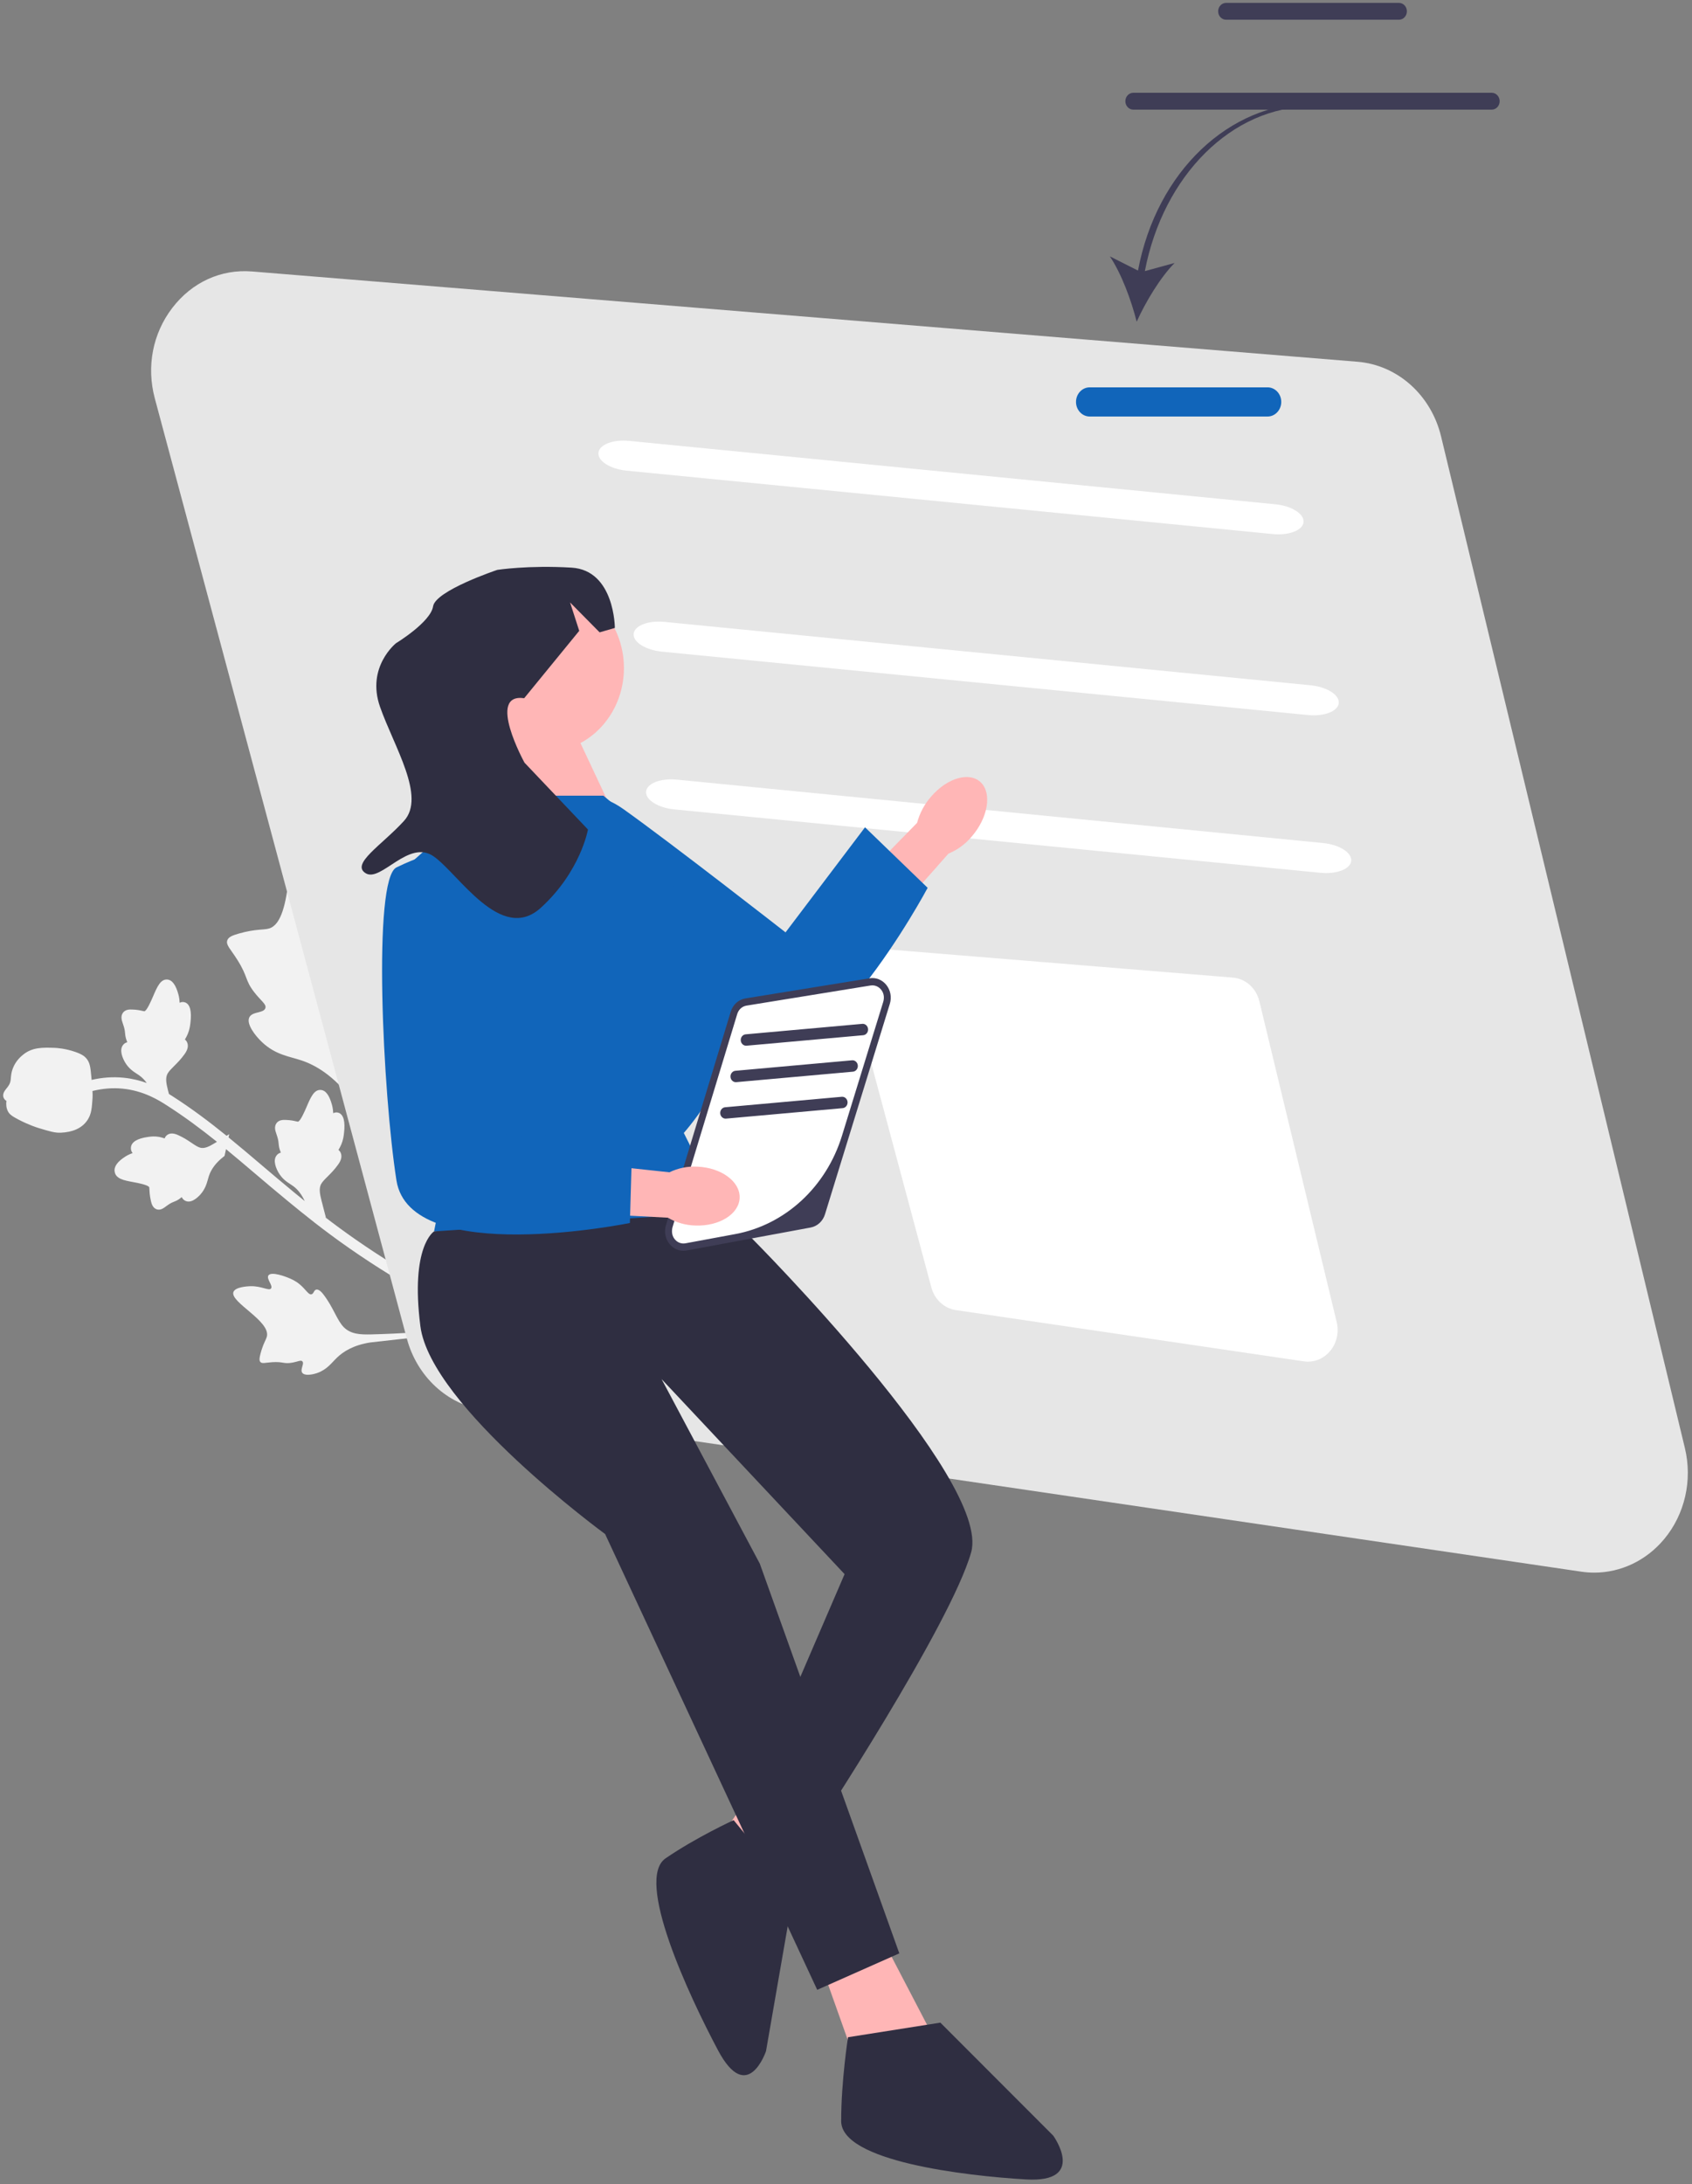
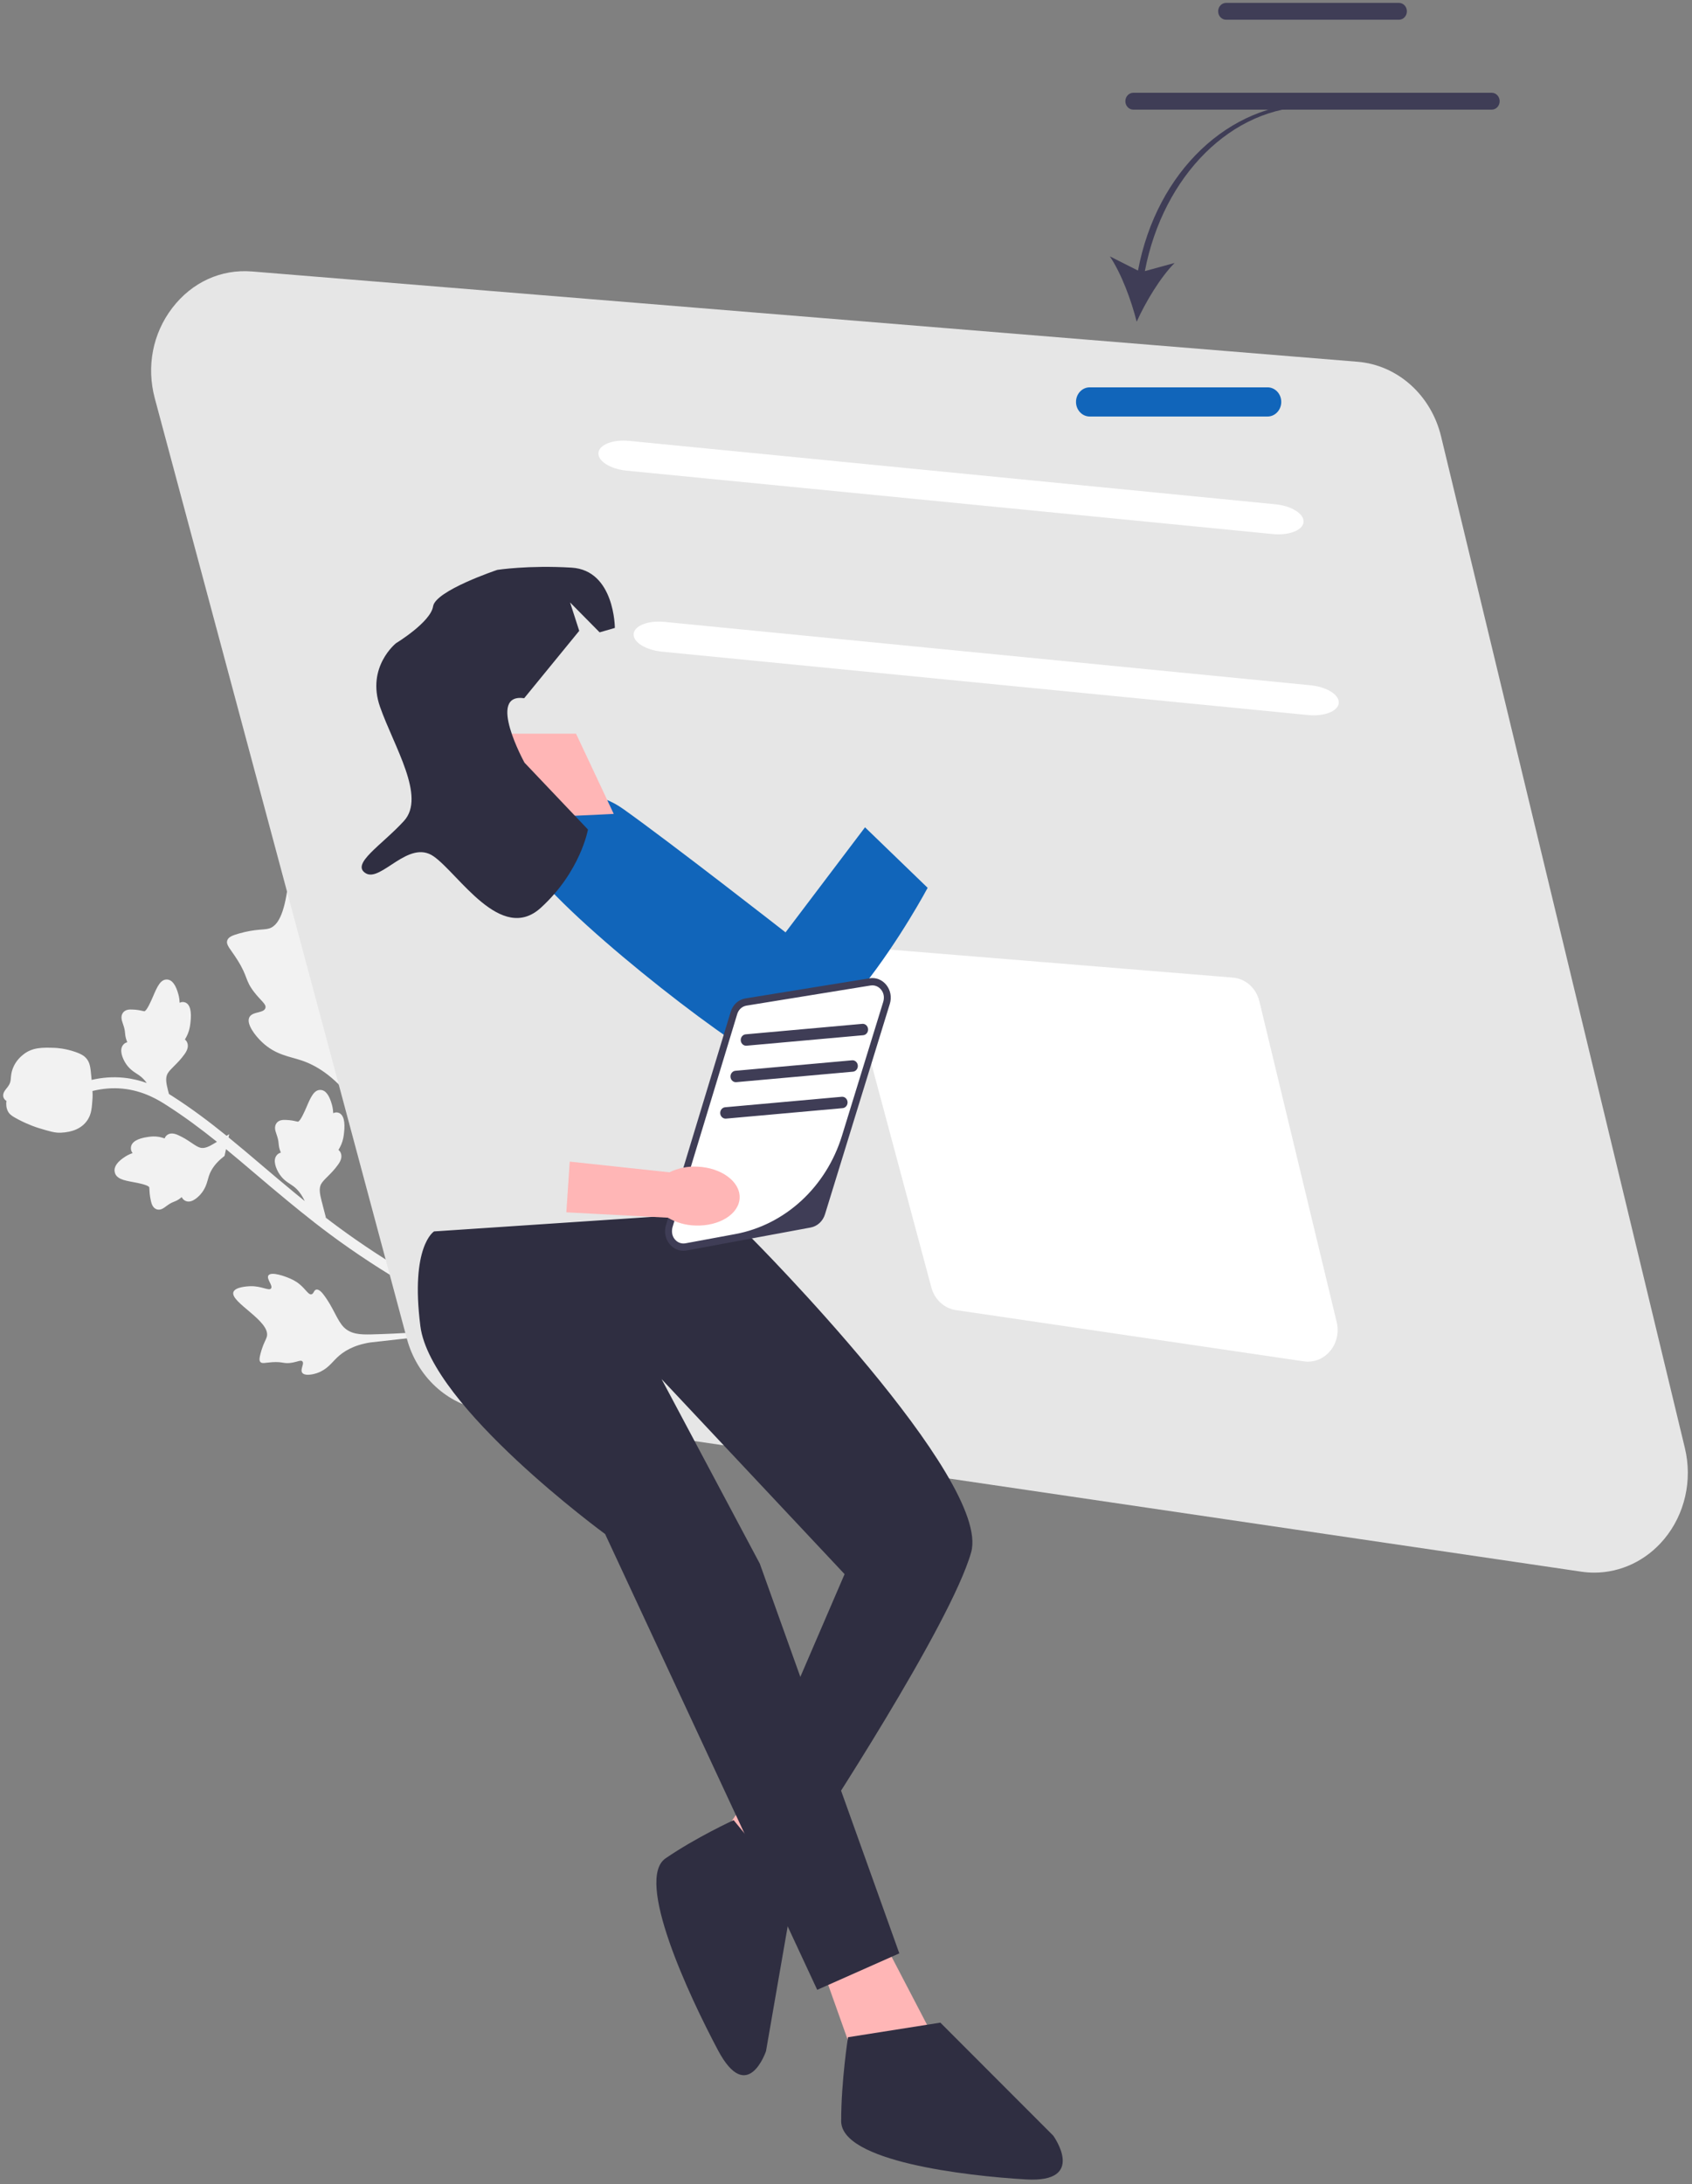
<svg xmlns="http://www.w3.org/2000/svg" width="231" height="298" viewBox="0 0 231 298" fill="none">
  <rect x="0" y="0" width="231" height="298" fill="#808080" stroke="none" />
  <g clip-path="url(#clip0_3306_764)">
    <path d="M44.457 116.873C44.191 116.43 42.515 113.638 41.273 113.921C38.92 114.457 40.196 125.566 36.775 126.674C36.024 126.917 34.967 126.705 32.606 127.377C31.667 127.645 31.18 127.865 31.029 128.308C30.814 128.936 31.463 129.465 32.426 130.996C33.871 133.293 33.427 133.718 34.698 135.364C35.641 136.587 36.381 136.994 36.236 137.53C36.031 138.289 34.416 137.963 34.028 138.833C33.632 139.721 34.781 141.255 35.775 142.193C37.64 143.954 39.499 144.124 41.201 144.701C43.051 145.328 45.58 146.729 48.199 150.232L69.127 180.408C67.439 179.726 64.151 178.327 59.665 175.933C55.881 173.913 52.13 171.615 48.516 169.098C46.957 168.014 45.595 167.004 44.371 166.063L44.495 166.133L43.898 163.828C43.668 162.912 43.518 162.164 43.836 161.563C44.012 161.241 44.343 160.909 44.729 160.524C45.171 160.084 45.674 159.586 46.163 158.894C46.617 158.271 46.72 157.716 46.494 157.251C46.417 157.093 46.316 156.98 46.209 156.898C46.331 156.692 46.47 156.45 46.593 156.159C46.854 155.54 46.918 155.01 46.964 154.616C47.154 153.031 46.913 152.097 46.245 151.839C45.963 151.731 45.708 151.78 45.495 151.887C45.479 151.562 45.438 151.179 45.327 150.767C44.969 149.443 44.471 148.772 43.807 148.716C42.88 148.638 42.413 149.729 41.872 150.99C41.63 151.55 40.995 153.043 40.663 153.044C40.622 153.044 40.505 153.017 40.401 152.992C40.116 152.927 39.688 152.827 39.018 152.807C38.643 152.796 38.077 152.779 37.73 153.274C37.421 153.748 37.574 154.252 37.714 154.656C37.76 154.789 37.816 154.947 37.872 155.138C37.999 155.575 38.02 155.811 38.041 156.039C38.068 156.336 38.096 156.645 38.296 157.152C38.313 157.194 38.328 157.232 38.344 157.27C38.156 157.315 37.959 157.412 37.794 157.608C37.172 158.329 37.752 159.524 38.029 160C38.526 160.851 39.156 161.259 39.663 161.588C39.79 161.671 39.916 161.752 40.037 161.841C40.666 162.297 41.187 162.988 41.605 163.877C41.111 163.476 40.638 163.089 40.195 162.726C38.606 161.424 37.113 160.155 35.657 158.918C34.159 157.646 32.693 156.401 31.202 155.187L31.296 154.75L30.936 154.973C28.584 153.068 26.161 151.238 23.441 149.502C23.33 149.43 23.198 149.347 23.062 149.262L22.933 148.763C22.703 147.847 22.553 147.099 22.871 146.498C23.047 146.176 23.378 145.844 23.764 145.459C24.206 145.019 24.709 144.521 25.198 143.829C25.652 143.206 25.756 142.651 25.529 142.186C25.452 142.027 25.351 141.915 25.244 141.833C25.366 141.627 25.505 141.385 25.628 141.094C25.889 140.475 25.953 139.945 25.999 139.551C26.189 137.965 25.948 137.031 25.28 136.774C24.998 136.665 24.743 136.715 24.53 136.822C24.514 136.497 24.474 136.114 24.362 135.702C24.004 134.378 23.506 133.706 22.842 133.651C21.915 133.573 21.448 134.664 20.907 135.925C20.665 136.485 20.029 137.978 19.698 137.979C19.657 137.978 19.54 137.952 19.436 137.927C19.151 137.861 18.723 137.762 18.053 137.742C17.678 137.731 17.112 137.714 16.765 138.209C16.456 138.683 16.609 139.187 16.749 139.59C16.796 139.723 16.851 139.881 16.907 140.073C17.034 140.51 17.055 140.746 17.076 140.974C17.103 141.271 17.131 141.58 17.331 142.087C17.348 142.128 17.363 142.167 17.379 142.205C17.191 142.25 16.994 142.347 16.829 142.543C16.207 143.264 16.787 144.459 17.064 144.935C17.561 145.785 18.191 146.194 18.698 146.523C18.825 146.606 18.951 146.687 19.072 146.775C19.428 147.033 19.747 147.369 20.036 147.767C19.114 147.436 18.049 147.163 16.847 147.045C15.412 146.906 13.957 147.009 12.508 147.345C12.498 147.229 12.488 147.115 12.476 146.988C12.353 145.567 12.263 144.978 11.803 144.426C11.58 144.156 11.239 143.859 10.262 143.521C8.907 143.051 7.747 142.98 7.423 142.969C5.804 142.92 4.406 142.878 3.137 143.918C2.894 144.115 2.159 144.712 1.755 145.765C1.548 146.298 1.511 146.731 1.481 147.078C1.45 147.442 1.43 147.682 1.238 148.019C1.117 148.233 0.972 148.408 0.856 148.549C0.633 148.831 0.213 149.347 0.565 149.908C0.649 150.044 0.756 150.139 0.878 150.203C0.813 150.679 0.852 151.171 1.074 151.616C1.272 152.017 1.613 152.285 2.533 152.764C3.941 153.497 5.075 153.853 5.301 153.921C6.761 154.362 7.493 154.583 8.278 154.551C9.948 154.48 11.161 153.929 11.884 152.91C11.92 152.861 11.954 152.81 11.986 152.759C12.492 151.96 12.547 151.123 12.635 149.79C12.651 149.533 12.646 149.236 12.625 148.859C13.995 148.519 15.367 148.404 16.718 148.536C19.642 148.821 21.72 150.147 22.718 150.785C25.203 152.372 27.444 154.047 29.617 155.789L29.355 155.951C28.581 156.419 27.94 156.764 27.313 156.589C26.977 156.489 26.591 156.232 26.144 155.932C25.632 155.588 25.052 155.196 24.299 154.868C23.619 154.558 23.089 154.592 22.724 154.944C22.599 155.063 22.523 155.196 22.475 155.327C22.258 155.253 22.003 155.172 21.707 155.119C21.078 155.007 20.581 155.075 20.211 155.127C18.724 155.334 17.937 155.819 17.872 156.573C17.845 156.891 17.955 157.141 18.106 157.334C17.815 157.432 17.478 157.571 17.131 157.791C16.02 158.496 15.537 159.179 15.655 159.877C15.819 160.852 16.929 161.057 18.211 161.294C18.781 161.401 20.297 161.678 20.383 162.019C20.393 162.062 20.398 162.189 20.402 162.302C20.414 162.612 20.433 163.079 20.585 163.774C20.67 164.163 20.797 164.751 21.335 164.983C21.844 165.18 22.263 164.896 22.594 164.649C22.703 164.567 22.832 164.47 22.992 164.364C23.357 164.122 23.565 164.04 23.767 163.961C24.03 163.858 24.303 163.751 24.713 163.416C24.747 163.388 24.778 163.362 24.808 163.337C24.897 163.518 25.035 163.697 25.255 163.818C26.068 164.276 27.005 163.375 27.367 162.969C28.013 162.241 28.225 161.488 28.395 160.883C28.438 160.73 28.48 160.58 28.529 160.433C28.838 159.506 29.484 158.649 30.448 157.884L30.657 157.719L30.856 156.793C32.165 157.869 33.461 158.967 34.781 160.089C36.242 161.331 37.743 162.604 39.338 163.912C41.453 165.645 44.084 167.802 47.748 170.352C51.407 172.898 55.204 175.226 59.036 177.271C62.449 179.092 65.183 180.347 67.058 181.153C61.593 181.542 54.033 182.004 50.616 182.07C49.288 182.095 47.919 182.073 46.943 181.094C46.004 180.152 45.542 178.435 44.175 176.643C44.016 176.434 43.564 175.857 43.165 175.959C42.835 176.044 42.841 176.515 42.533 176.598C42.121 176.71 41.776 175.954 40.923 175.242C40.322 174.74 39.773 174.515 39.302 174.322C39.16 174.264 37.031 173.408 36.639 174.031C36.346 174.499 37.288 175.396 37.008 175.791C36.729 176.185 35.697 175.432 34.14 175.494C33.859 175.505 32.089 175.576 31.861 176.307C31.429 177.692 36.916 180.23 36.439 182.339C36.335 182.801 35.932 183.292 35.56 184.721C35.413 185.289 35.374 185.607 35.534 185.814C35.762 186.107 36.192 185.921 37.176 185.859C38.651 185.766 38.719 186.121 39.844 185.932C40.679 185.791 41.081 185.522 41.286 185.752C41.576 186.079 40.96 186.829 41.249 187.283C41.544 187.746 42.583 187.588 43.301 187.339C44.651 186.872 45.265 185.949 46.022 185.226C46.845 184.439 48.22 183.521 50.59 183.163L67.364 181.283C68.345 181.699 69.067 181.984 69.488 182.149C69.712 182.237 69.856 182.292 69.916 182.321L70.138 181.866L70.387 182.225C70.31 182.108 70.225 181.979 70.144 181.854L70.238 181.661L70.88 181.357C70.794 181.148 70.699 181.056 70.443 180.938L71.733 180.793C71.343 180.827 70.873 180.865 70.372 180.905C70.266 180.859 70.136 180.808 69.974 180.745C69.785 180.67 69.529 180.569 69.223 180.446C64.135 172.633 53.671 156.078 49.776 149.302C48.557 147.181 47.37 144.954 47.893 142.509C48.397 140.154 50.426 137.882 51.756 134.082C51.912 133.638 52.33 132.397 51.829 131.844C51.415 131.386 50.751 131.815 50.358 131.394C49.832 130.829 50.601 129.598 50.853 127.589C51.032 126.172 50.863 125.088 50.718 124.156C50.674 123.875 49.995 119.679 48.762 119.602C47.835 119.545 47.399 121.862 46.587 121.763C45.779 121.664 45.932 119.329 44.457 116.873Z" fill="#F2F2F2" />
    <path d="M215.892 214.444L66.087 192.389C61.073 191.651 56.935 187.824 55.544 182.64L21.137 54.363C19.972 50.015 20.842 45.513 23.525 42.01C26.209 38.507 30.174 36.697 34.407 37.041L185.336 49.359C190.797 49.804 195.38 53.9 196.743 59.55L230.026 197.565C231.088 201.97 230.026 206.625 227.184 210.019C224.737 212.941 221.268 214.573 217.651 214.573C217.068 214.573 216.48 214.531 215.892 214.444Z" fill="#E6E6E6" />
    <path d="M178.01 185.747L130.495 178.751C128.905 178.517 127.593 177.304 127.152 175.659L116.239 134.973C115.869 133.594 116.145 132.166 116.996 131.055C117.847 129.944 119.105 129.37 120.447 129.479L168.319 133.386C170.051 133.527 171.504 134.826 171.937 136.618L182.493 180.393C182.83 181.79 182.493 183.267 181.592 184.343C180.816 185.27 179.715 185.788 178.568 185.788C178.383 185.788 178.197 185.774 178.01 185.747Z" fill="white" />
    <path d="M173.759 72.867L85.555 64.218C83.332 64 81.601 62.911 81.698 61.791C81.795 60.672 83.683 59.938 85.906 60.156L174.11 68.805C176.334 69.023 178.064 70.111 177.967 71.231C177.87 72.351 175.983 73.085 173.759 72.867Z" fill="white" />
    <path d="M178.569 97.562L90.365 88.913C88.141 88.695 86.411 87.607 86.508 86.487C86.604 85.367 88.493 84.633 90.716 84.852L178.92 93.5C181.144 93.718 182.874 94.806 182.777 95.926C182.68 97.046 180.793 97.78 178.569 97.562Z" fill="white" />
-     <path d="M180.268 119.086L92.064 110.438C89.84 110.22 88.109 109.131 88.206 108.011C88.303 106.891 90.191 106.158 92.415 106.376L180.619 115.024C182.842 115.242 184.572 116.33 184.476 117.45C184.379 118.57 182.491 119.304 180.268 119.086Z" fill="white" />
-     <path d="M127.12 108.689C129.334 106.12 132.373 105.254 133.908 106.755C135.443 108.256 134.892 111.556 132.677 114.126C131.805 115.165 130.713 115.967 129.491 116.465L119.981 127.225L115.336 122.364L125.204 112.272C125.565 110.932 126.222 109.703 127.12 108.689Z" fill="#FFB6B6" />
    <path d="M72.905 111.084C72.905 111.084 78.462 105.67 85.111 110.397C91.761 115.124 107.246 127.215 107.246 127.215L118.097 112.88L126.647 121.136C126.647 121.136 111.565 149.434 101.821 143.206C92.077 136.978 70.324 119.199 71.311 115.52C72.299 111.841 72.905 111.084 72.905 111.084Z" fill="#1165BA" />
    <path d="M114.052 243.154L105.198 260.728L97.906 251.327L106.294 239.253L114.052 243.154Z" fill="#FFB6B6" />
    <path d="M108.326 258.298L104.58 279.86C104.58 279.86 102.066 287.337 98.024 279.742C93.983 272.147 86.665 256.432 90.872 253.552C95.079 250.672 100.16 248.345 100.16 248.345L108.326 258.298Z" fill="#2F2E41" />
    <path d="M119.277 262.292L128.617 280.202L116.941 281.695L111.804 267.267L119.277 262.292Z" fill="#FFB6B6" />
    <path d="M69.77 100.105C69.77 100.105 68.836 110.055 67.435 111.05C66.034 112.045 83.789 111.05 83.789 111.05L78.644 100.105H69.77Z" fill="#FFB6B6" />
-     <path d="M88.915 114.043L82.38 108.563H66.401L55.759 118.015L62.531 151.597L59.261 168.015L100.828 169.507L93.356 154.582C93.356 154.582 102.229 144.632 99.427 138.164C96.625 131.697 88.915 114.043 88.915 114.043Z" fill="#1165BA" />
    <path d="M96.625 165.527L102.696 169.01C102.696 169.01 135.39 201.845 132.587 211.795C129.785 221.745 111.103 250.103 111.103 250.103L102.229 245.128L115.307 214.78L90.32 188.164L103.733 213.35L122.779 266.521L111.57 271.496L82.614 209.308C82.614 209.308 58.794 191.895 57.393 180.95C55.992 170.005 59.261 168.015 59.261 168.015L96.625 165.527Z" fill="#2F2E41" />
    <path d="M128.384 275.974L143.796 291.396C143.796 291.396 148.467 297.864 140.06 297.366C131.653 296.869 114.84 294.879 114.84 289.406C114.84 283.934 115.774 277.964 115.774 277.964L128.384 275.974Z" fill="#2F2E41" />
-     <path d="M74.44 102.593C80.373 102.593 85.182 97.469 85.182 91.15C85.182 84.83 80.373 79.707 74.44 79.707C68.508 79.707 63.698 84.83 63.698 91.15C63.698 97.469 68.508 102.593 74.44 102.593Z" fill="#FFB6B6" />
    <path d="M121.04 136.808L112.187 165.527C111.951 166.293 111.338 166.857 110.593 166.995L93.663 170.132C92.145 170.413 90.89 168.874 91.364 167.312L100.205 138.202C100.444 137.417 101.079 136.842 101.845 136.718L118.787 133.972C120.296 133.727 121.516 135.263 121.04 136.808Z" fill="white" />
    <path d="M93.303 170.662C92.583 170.662 91.898 170.334 91.413 169.739C90.831 169.024 90.646 168.059 90.92 167.159L99.761 138.049C100.056 137.078 100.828 136.379 101.775 136.226L118.717 133.48C119.586 133.338 120.446 133.682 121.014 134.398C121.583 135.113 121.758 136.072 121.484 136.963L112.631 165.682C112.341 166.624 111.591 167.315 110.673 167.486L93.743 170.622C93.596 170.649 93.449 170.662 93.303 170.662ZM119.099 134.444C119.019 134.444 118.938 134.45 118.857 134.463L101.915 137.21C101.32 137.306 100.835 137.745 100.65 138.355L91.832 167.389C91.67 167.922 91.723 168.521 92.034 168.973C92.397 169.501 92.988 169.749 93.583 169.641L100.377 168.383C107.19 167.121 112.795 161.959 114.953 154.959L120.58 136.707C120.721 136.247 120.704 135.735 120.48 135.314C120.185 134.76 119.66 134.444 119.099 134.444Z" fill="#3F3D56" />
    <path d="M95.196 159.181C98.468 159.31 101.057 161.213 100.98 163.431C100.903 165.649 98.188 167.342 94.915 167.212C93.607 167.18 92.325 166.814 91.177 166.145L77.32 165.412L77.782 158.493L91.393 159.95C92.585 159.374 93.889 159.11 95.196 159.181Z" fill="#FFB6B6" />
-     <path d="M58.327 116.771C58.327 116.771 65.8 117.766 66.734 126.224C67.668 134.682 69.069 155.079 69.069 155.079L86.35 154.582L85.995 166.869C85.995 166.869 55.992 172.99 54.124 161.05C52.256 149.109 50.855 119.941 54.124 118.356C57.393 116.771 58.327 116.771 58.327 116.771Z" fill="#1165BA" />
    <path d="M155.365 36.918L151.521 34.978C153.098 37.322 154.456 40.982 155.184 43.895C156.415 41.181 158.4 37.862 160.365 35.879L156.302 36.992C158.806 23.924 168.221 14.542 179.003 14.542L179.155 14.07C167.893 14.07 157.921 23.322 155.365 36.918Z" fill="#3F3D56" />
    <path d="M173.056 56.83H148.77C147.74 56.83 146.902 55.937 146.902 54.84C146.902 53.742 147.74 52.85 148.77 52.85H173.056C174.086 52.85 174.924 53.742 174.924 54.84C174.924 55.937 174.086 56.83 173.056 56.83Z" fill="#1165BA" />
    <path d="M117.847 141.248L101.921 142.677C101.52 142.713 101.166 142.395 101.132 141.967C101.098 141.539 101.397 141.162 101.799 141.126L117.725 139.697C118.126 139.66 118.48 139.979 118.514 140.407C118.548 140.834 118.249 141.212 117.847 141.248Z" fill="#3F3D56" />
    <path d="M116.446 146.223L100.52 147.652C100.119 147.688 99.764 147.37 99.731 146.942C99.697 146.514 99.996 146.137 100.397 146.101L116.324 144.671C116.725 144.635 117.079 144.954 117.113 145.382C117.147 145.809 116.848 146.187 116.446 146.223Z" fill="#3F3D56" />
    <path d="M115.045 151.198L99.119 152.627C98.718 152.663 98.363 152.345 98.329 151.917C98.296 151.489 98.595 151.112 98.996 151.076L114.922 149.647C115.324 149.611 115.678 149.929 115.712 150.357C115.746 150.784 115.447 151.162 115.045 151.198Z" fill="#3F3D56" />
    <path d="M71.565 95.264L79.08 86.073L77.828 82.196L81.862 86.279L83.944 85.677C83.944 85.677 83.926 77.806 78.026 77.45C72.126 77.095 67.893 77.757 67.893 77.757C67.893 77.757 59.457 80.573 59.127 82.731C58.797 84.889 54.071 87.757 54.071 87.757C54.071 87.757 49.97 91.007 51.887 96.453C53.804 101.899 58.178 108.698 55.15 112.012C52.122 115.326 47.843 117.877 49.928 119.149C52.013 120.421 55.774 114.457 59.199 116.841C62.623 119.226 68.411 128.803 73.839 123.857C79.268 118.91 80.272 113.182 80.272 113.182L71.608 104.061C71.608 104.061 66.359 94.525 71.565 95.264Z" fill="#2F2E41" />
    <path d="M190.995 2.693H167.387C166.792 2.693 166.308 2.177 166.308 1.543C166.308 0.909 166.792 0.394 167.387 0.394H190.995C191.59 0.394 192.074 0.909 192.074 1.543C192.074 2.177 191.59 2.693 190.995 2.693Z" fill="#3F3D56" />
    <path d="M203.663 14.96H154.719C154.124 14.96 153.64 14.444 153.64 13.81C153.64 13.176 154.124 12.66 154.719 12.66H203.663C204.258 12.66 204.742 13.176 204.742 13.81C204.742 14.444 204.258 14.96 203.663 14.96Z" fill="#3F3D56" />
  </g>
  <defs>
    <clipPath id="clip0_3306_764">
      <rect width="230" height="297" fill="white" transform="translate(0.429 0.394)" />
    </clipPath>
  </defs>
</svg>